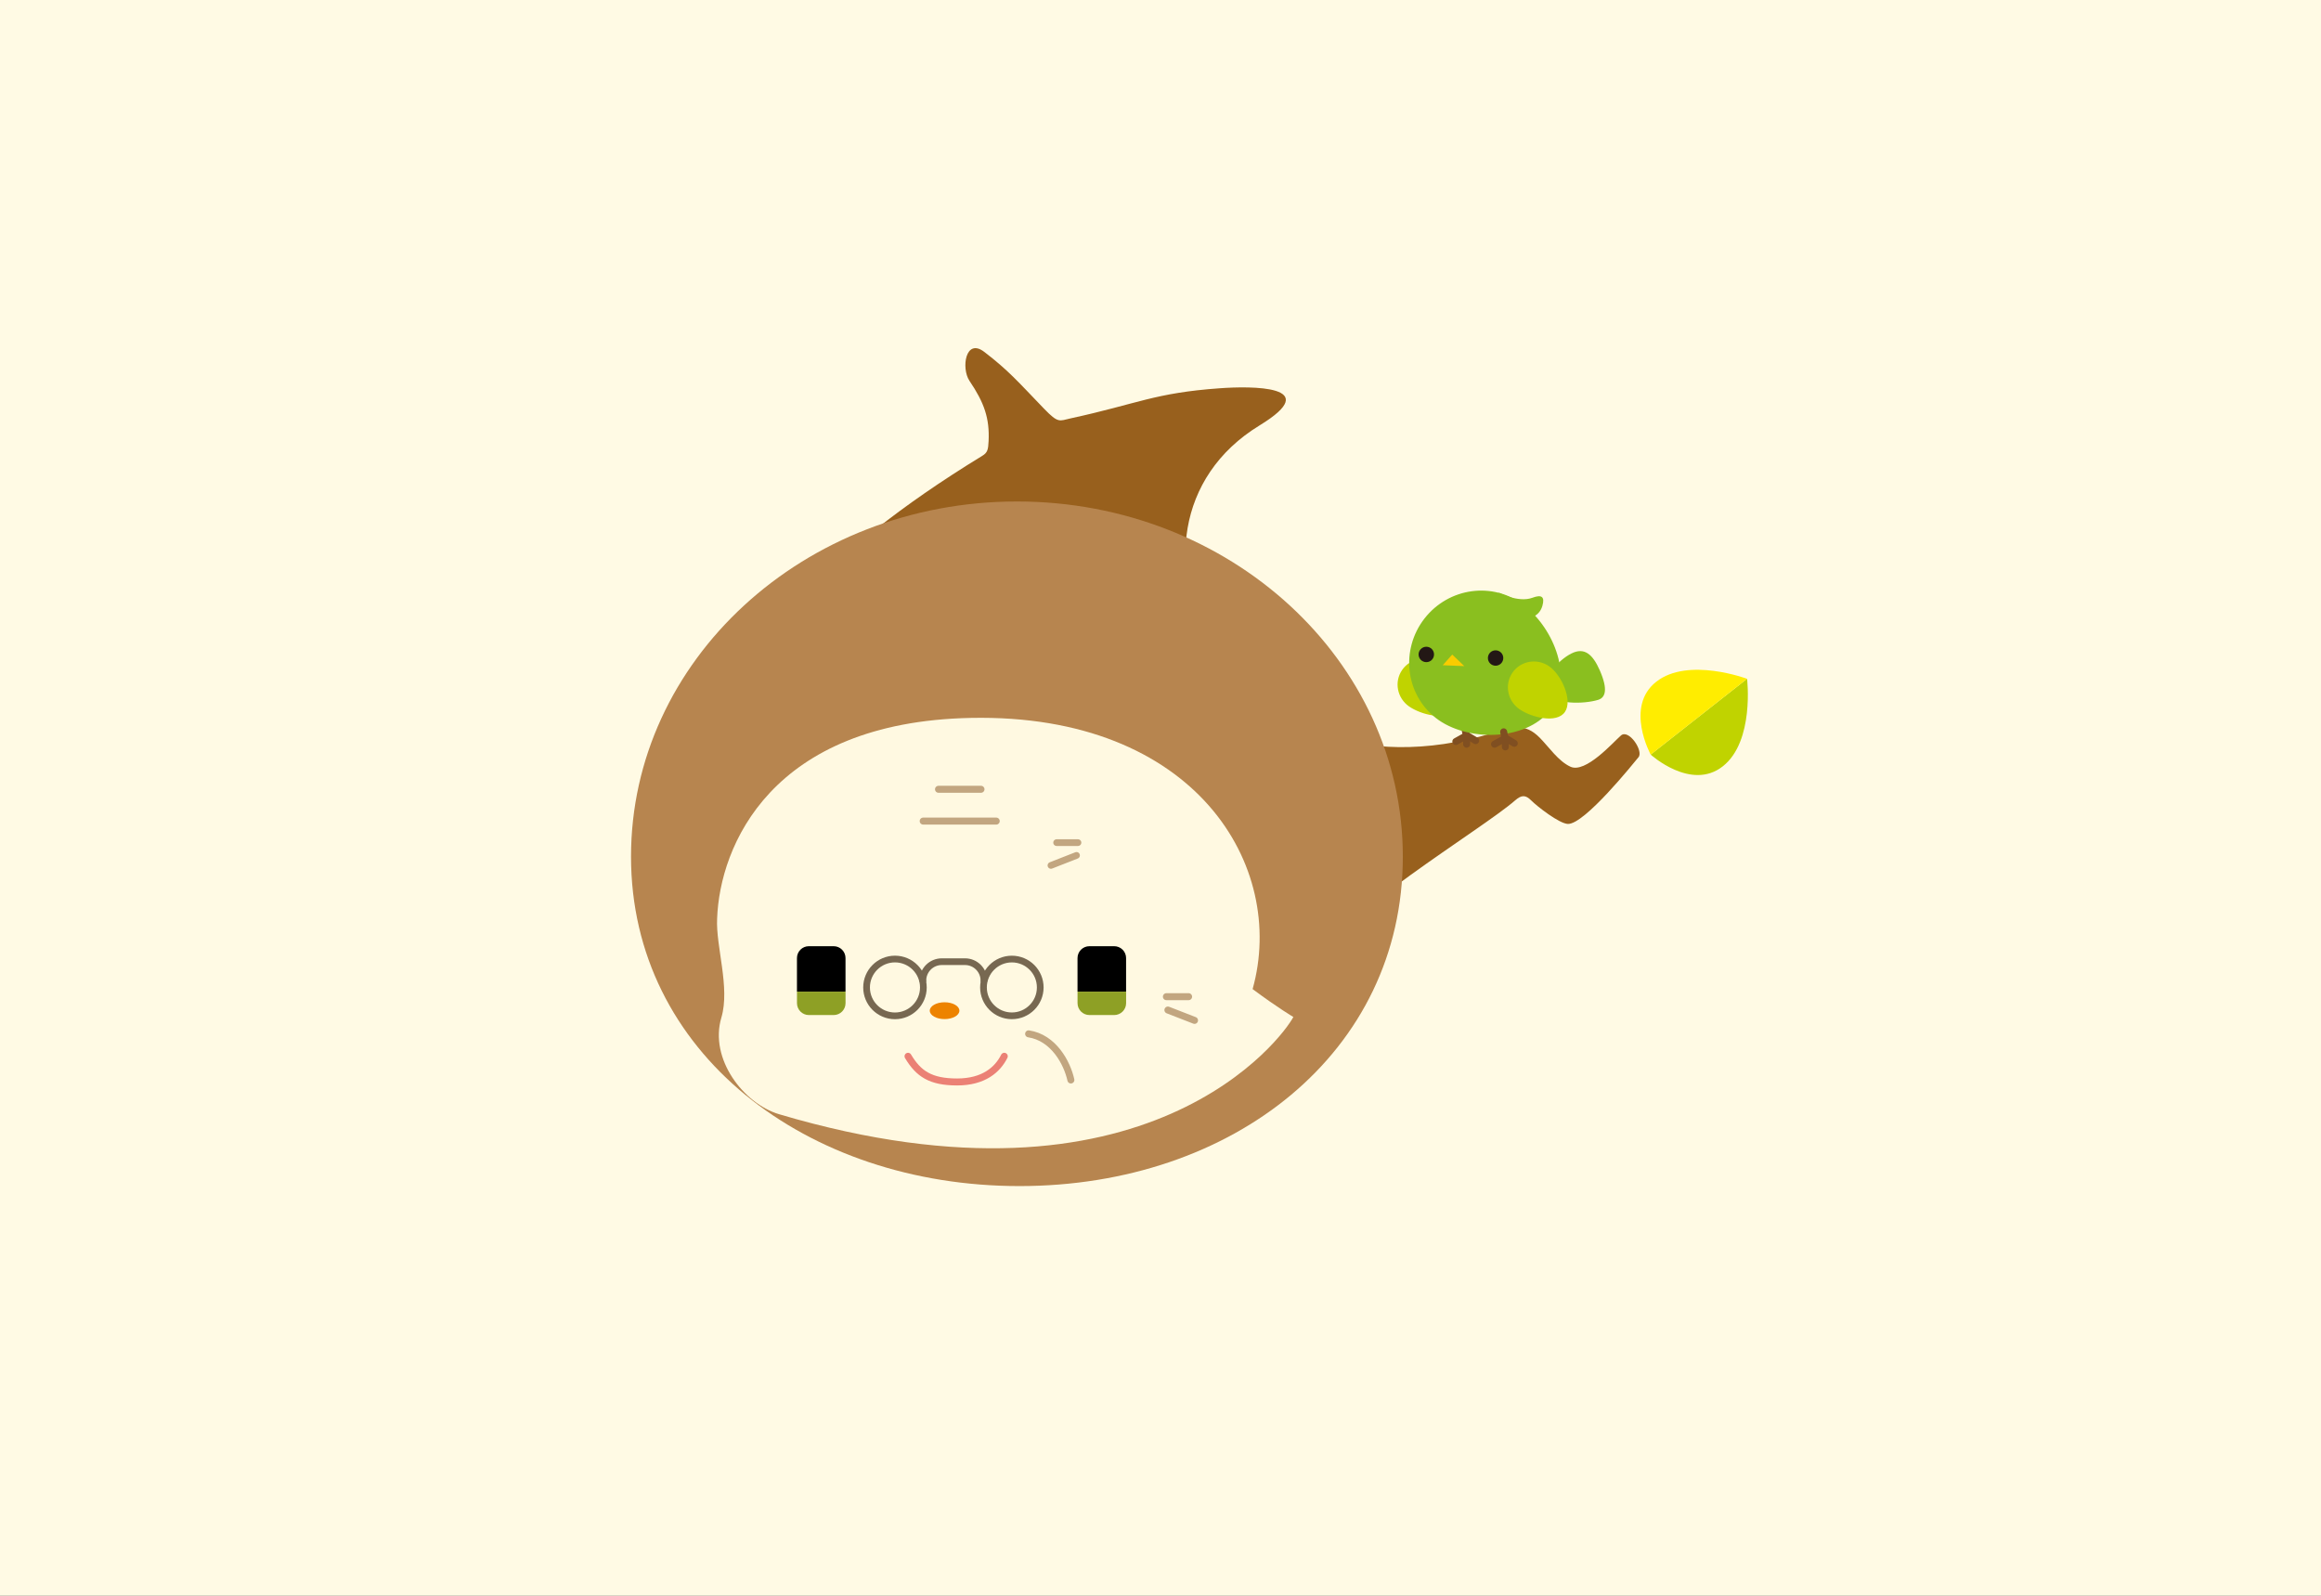
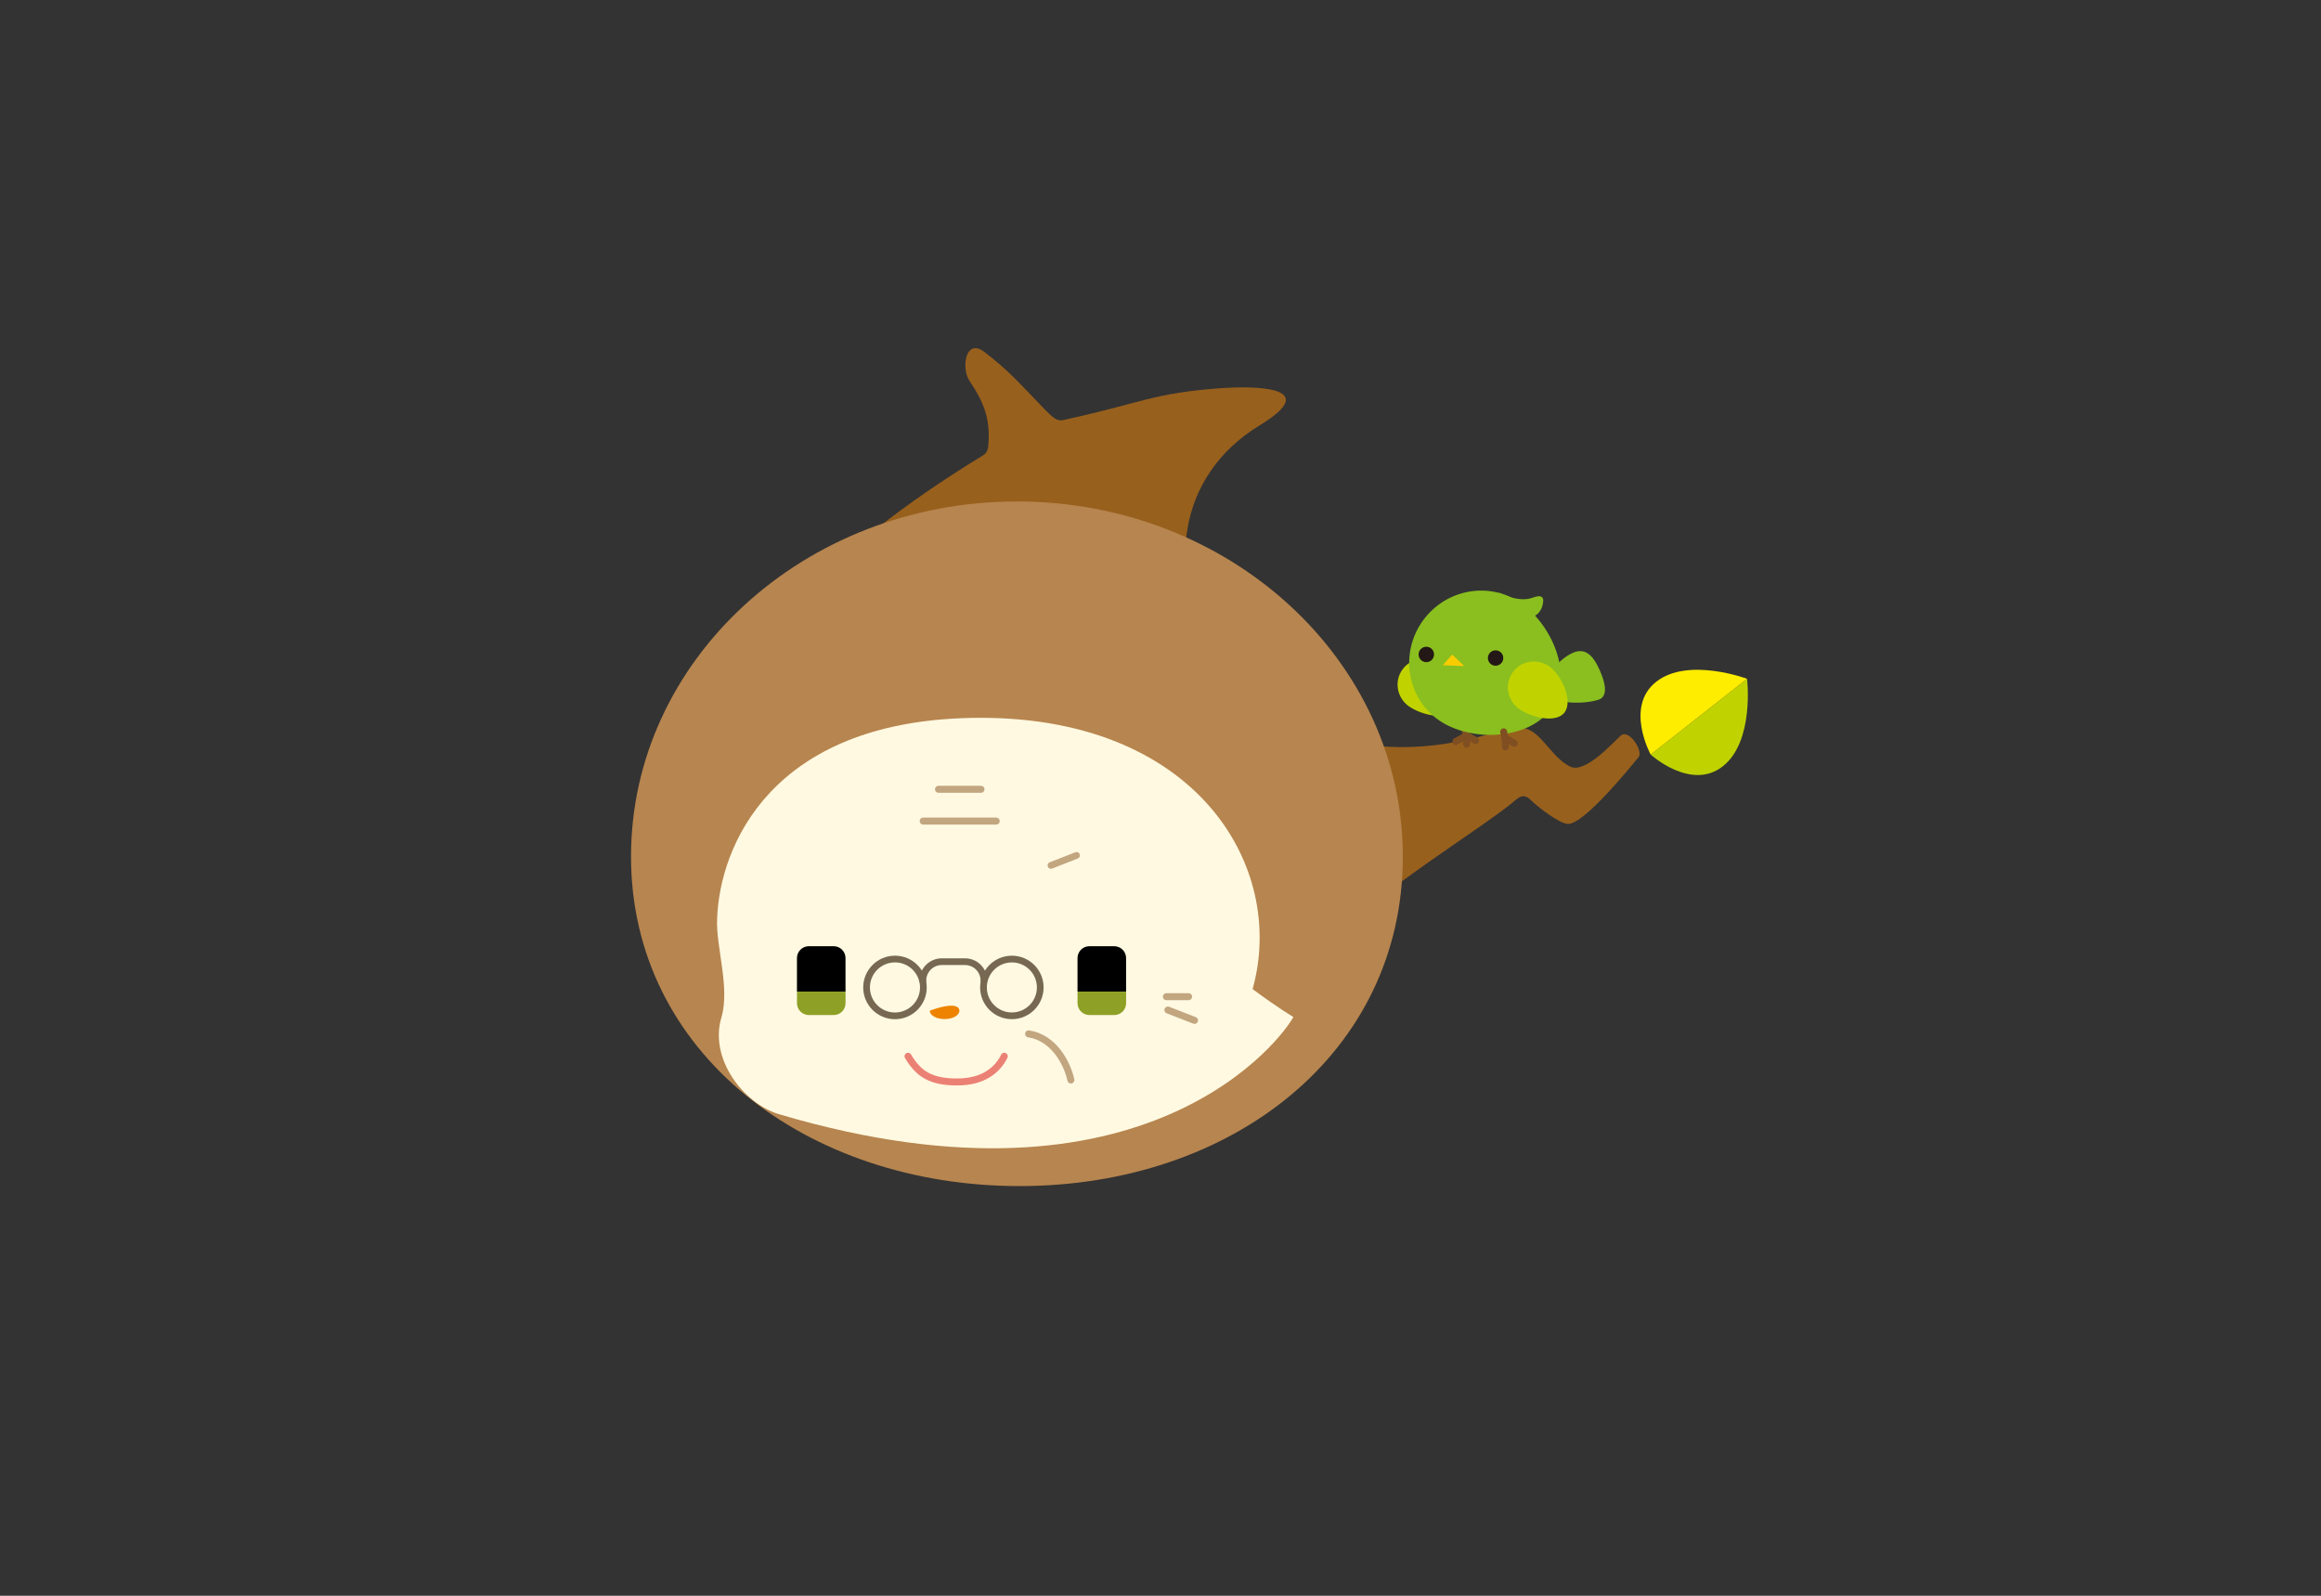
<svg xmlns="http://www.w3.org/2000/svg" version="1.1" id="レイヤー_1" x="0px" y="0px" width="320px" height="220px" viewBox="0 0 320 220" enable-background="new 0 0 320 220" xml:space="preserve">
  <rect x="0" y="0" width="320" height="220" fill="#333333" stroke="none" />
-   <rect x="-42" y="-50" fill="#FFFAE4" stroke="#231815" stroke-miterlimit="10" width="448" height="317" />
  <g>
    <path fill="#98601D" d="M223.478,101.401c-1.055,0.919-4.877,5.277-6.968,4.297c-1.674-0.777-2.93-2.675-4.196-3.965   c-2.113-2.153-3.792-1.497-6.584-0.657c-36.745,11.032-55.204-28.287-32.087-42.418c9.127-5.57-1.278-5.436-5.457-5.131   c-9.024,0.639-11.308,2.14-20.581,4.152c-1.565,0.349-1.681,0.713-3.637-1.309c-3.716-3.859-4.925-5.292-8.258-7.851   c-2.589-1.983-3.217,2.233-2.049,3.983c2.049,3.031,2.785,5.175,2.639,8.302c-0.058,1.163-0.133,1.589-0.866,2.033   c-45.757,27.979-35.205,47.815-31.9,55.261c0.191,0.439,78.397,14.758,78.542,14.281c1.824-5.908,22.218-18.008,26.82-22.036   c0.876-0.767,1.437-0.767,2.203,0c0.843,0.842,3.873,3.204,5.067,3.249c2.309,0.068,9.102-8.438,9.74-9.203   C226.617,103.523,224.553,100.451,223.478,101.401z" />
    <path fill="#B7854F" d="M193.41,118.094c0,27.031-23.46,45.424-52.854,45.424c-29.382,0-53.556-18.393-53.556-45.424   c0-27.038,23.817-48.958,53.208-48.958C169.594,69.138,193.41,91.056,193.41,118.094z" />
    <g>
      <path fill="#FFF9E1" d="M172.699,136.361c4.749-16.938-7.853-38.01-38.834-37.387c-27.587,0.548-34.634,17.702-34.994,27.659    c-0.198,3.832,1.815,9.516,0.585,13.658c-1.695,5.695,3.066,11.869,7.964,13.322c50.886,15.096,69.582-10.818,70.896-13.41    C178.317,140.203,176.268,139.012,172.699,136.361z" />
    </g>
-     <path fill="#ED8300" d="M132.274,139.338c0,0.641-0.919,1.16-2.047,1.16c-1.122,0-2.039-0.52-2.039-1.16   c0-0.643,0.917-1.16,2.039-1.16C131.355,138.178,132.274,138.695,132.274,139.338z" />
+     <path fill="#ED8300" d="M132.274,139.338c0,0.641-0.919,1.16-2.047,1.16c-1.122,0-2.039-0.52-2.039-1.16   C131.355,138.178,132.274,138.695,132.274,139.338z" />
    <path fill="none" stroke="#EB8175" stroke-width="0.963" stroke-linecap="round" stroke-linejoin="round" stroke-miterlimit="10" d="   M138.462,145.623c-0.915,1.84-2.835,3.541-6.498,3.541c-3.674,0-5.329-1.125-6.773-3.541" />
    <g>
      <path fill="#C0D300" d="M237.529,105.644c4.383-3.448,3.343-12.065,3.343-12.065l-13.289,10.45    C227.583,104.031,233.156,109.099,237.529,105.644z" />
      <path fill="#FFED00" d="M227.583,104.031l13.287-10.45c0,0-8.143-3.044-12.52,0.406    C223.966,97.431,227.583,104.031,227.583,104.031z" />
    </g>
    <path fill="none" stroke="#C2A680" stroke-width="0.963" stroke-linecap="round" stroke-linejoin="round" stroke-miterlimit="10" d="   M141.817,142.531c3.439,0.527,5.298,3.975,5.827,6.361" />
    <line fill="none" stroke="#C2A680" stroke-width="0.963" stroke-linecap="round" stroke-linejoin="round" stroke-miterlimit="10" x1="137.353" y1="113.199" x2="127.281" y2="113.199" />
    <line fill="none" stroke="#C2A680" stroke-width="0.963" stroke-linecap="round" stroke-linejoin="round" stroke-miterlimit="10" x1="135.252" y1="108.813" x2="129.392" y2="108.813" />
    <g>
      <line fill="none" stroke="#804F21" stroke-width="0.963" stroke-linecap="round" stroke-linejoin="round" stroke-miterlimit="10" x1="201.713" y1="99.156" x2="202.206" y2="101.63" />
      <line fill="none" stroke="#804F21" stroke-width="0.963" stroke-linecap="round" stroke-linejoin="round" stroke-miterlimit="10" x1="201.833" y1="101.605" x2="200.717" y2="102.229" />
      <line fill="none" stroke="#804F21" stroke-width="0.963" stroke-linecap="round" stroke-linejoin="round" stroke-miterlimit="10" x1="202.206" y1="101.363" x2="202.206" y2="102.6" />
      <line fill="none" stroke="#804F21" stroke-width="0.963" stroke-linecap="round" stroke-linejoin="round" stroke-miterlimit="10" x1="202.206" y1="101.363" x2="203.45" y2="102.106" />
      <path fill="#C0D300" d="M200.544,97.786c-1.128,1.635-4.612,0.762-6.272-0.394c-1.658-1.154-2.087-3.409-0.951-5.037    c1.132-1.633,3.399-2.021,5.058-0.865C200.036,92.641,201.683,96.158,200.544,97.786z" />
      <path fill="#8ABF1F" d="M210.083,83.429c4.223,3.273,6.949,10.177,3.614,14.489c-3.341,4.294-11.497,4.364-15.714,1.084    c-4.218-3.278-4.934-9.42-1.591-13.726C199.735,80.98,205.86,80.148,210.083,83.429z" />
      <polygon fill="#F9CC00" points="201.888,91.834 200.221,90.243 198.91,91.711   " />
      <path fill="#231815" d="M197.712,90.22c0,0.599-0.474,1.067-1.06,1.067c-0.591,0-1.068-0.469-1.068-1.067    c0-0.58,0.478-1.058,1.068-1.058C197.238,89.163,197.712,89.64,197.712,90.22z" />
      <circle fill="#231815" cx="206.199" cy="90.718" r="1.061" />
      <path fill="#8ABF1F" d="M213.302,95.417c-0.891-1.774,1.534-4.413,3.34-5.32c1.813-0.913,2.955,0.12,3.924,2.322    c1.156,2.646,0.785,3.759-0.235,4.068C218.397,97.076,214.193,97.19,213.302,95.417z" />
      <path fill="#C0D300" d="M215.75,98.164c-1.138,1.626-4.613,0.752-6.272-0.396c-1.656-1.16-2.081-3.411-0.947-5.042    c1.136-1.639,3.396-2.018,5.054-0.868C215.25,93.011,216.89,96.527,215.75,98.164z" />
      <path fill="#8ABF1F" d="M206.563,81.664c0,0,2.737,1.484,4.72,0.743c1.256-0.47,1.731-0.157,1.368,1.119    c-0.5,1.734-2.233,1.734-2.233,1.734" />
      <line fill="none" stroke="#804F21" stroke-width="0.963" stroke-linecap="round" stroke-linejoin="round" stroke-miterlimit="10" x1="207.313" y1="100.893" x2="207.545" y2="102.003" />
-       <line fill="none" stroke="#804F21" stroke-width="0.963" stroke-linecap="round" stroke-linejoin="round" stroke-miterlimit="10" x1="207.169" y1="101.981" x2="206.053" y2="102.6" />
      <line fill="none" stroke="#804F21" stroke-width="0.963" stroke-linecap="round" stroke-linejoin="round" stroke-miterlimit="10" x1="207.545" y1="101.729" x2="207.545" y2="102.974" />
      <line fill="none" stroke="#804F21" stroke-width="0.963" stroke-linecap="round" stroke-linejoin="round" stroke-miterlimit="10" x1="207.545" y1="101.729" x2="208.778" y2="102.477" />
    </g>
    <path fill="none" stroke="#776851" stroke-width="0.925" stroke-linecap="round" stroke-linejoin="round" stroke-miterlimit="10" d="   M127.237,135.193L127.237,135.193c0-1.441,1.167-2.611,2.61-2.611h3.202c1.439,0,2.608,1.17,2.608,2.611l0,0" />
    <circle fill="none" stroke="#776851" stroke-width="0.925" stroke-linecap="round" stroke-linejoin="round" stroke-miterlimit="10" cx="123.391" cy="136.133" r="3.916" />
    <circle fill="none" stroke="#776851" stroke-width="0.925" stroke-linecap="round" stroke-linejoin="round" stroke-miterlimit="10" cx="139.507" cy="136.132" r="3.913" />
    <line fill="none" stroke="#C2A680" stroke-width="0.963" stroke-linecap="round" stroke-linejoin="round" stroke-miterlimit="10" x1="160.812" y1="137.406" x2="163.875" y2="137.406" />
    <line fill="none" stroke="#C2A680" stroke-width="0.963" stroke-linecap="round" stroke-linejoin="round" stroke-miterlimit="10" x1="161.02" y1="139.248" x2="164.692" y2="140.676" />
    <g>
      <path d="M155.256,132.09c0-0.912-0.738-1.643-1.643-1.643h-3.411c-0.907,0-1.643,0.73-1.643,1.643v4.623h6.696V132.09z" />
      <path fill="#8EA025" d="M148.562,136.713v1.588c0,0.904,0.735,1.639,1.643,1.639h3.411c0.904,0,1.643-0.734,1.643-1.639v-1.588    H148.562z" />
    </g>
    <g>
      <path d="M116.573,132.09c0-0.912-0.733-1.643-1.639-1.643h-3.417c-0.904,0-1.639,0.73-1.639,1.643v4.623h6.694V132.09    L116.573,132.09z" />
      <path fill="#8EA025" d="M109.881,136.713v1.588c0,0.904,0.734,1.639,1.639,1.639h3.418c0.904,0,1.638-0.734,1.638-1.639v-1.588    H109.881z" />
    </g>
-     <line fill="none" stroke="#C2A680" stroke-width="0.925" stroke-linecap="round" stroke-linejoin="round" stroke-miterlimit="10" x1="148.621" y1="116.168" x2="145.678" y2="116.168" />
    <line fill="none" stroke="#C2A680" stroke-width="0.925" stroke-linecap="round" stroke-linejoin="round" stroke-miterlimit="10" x1="148.422" y1="117.928" x2="144.896" y2="119.311" />
  </g>
</svg>